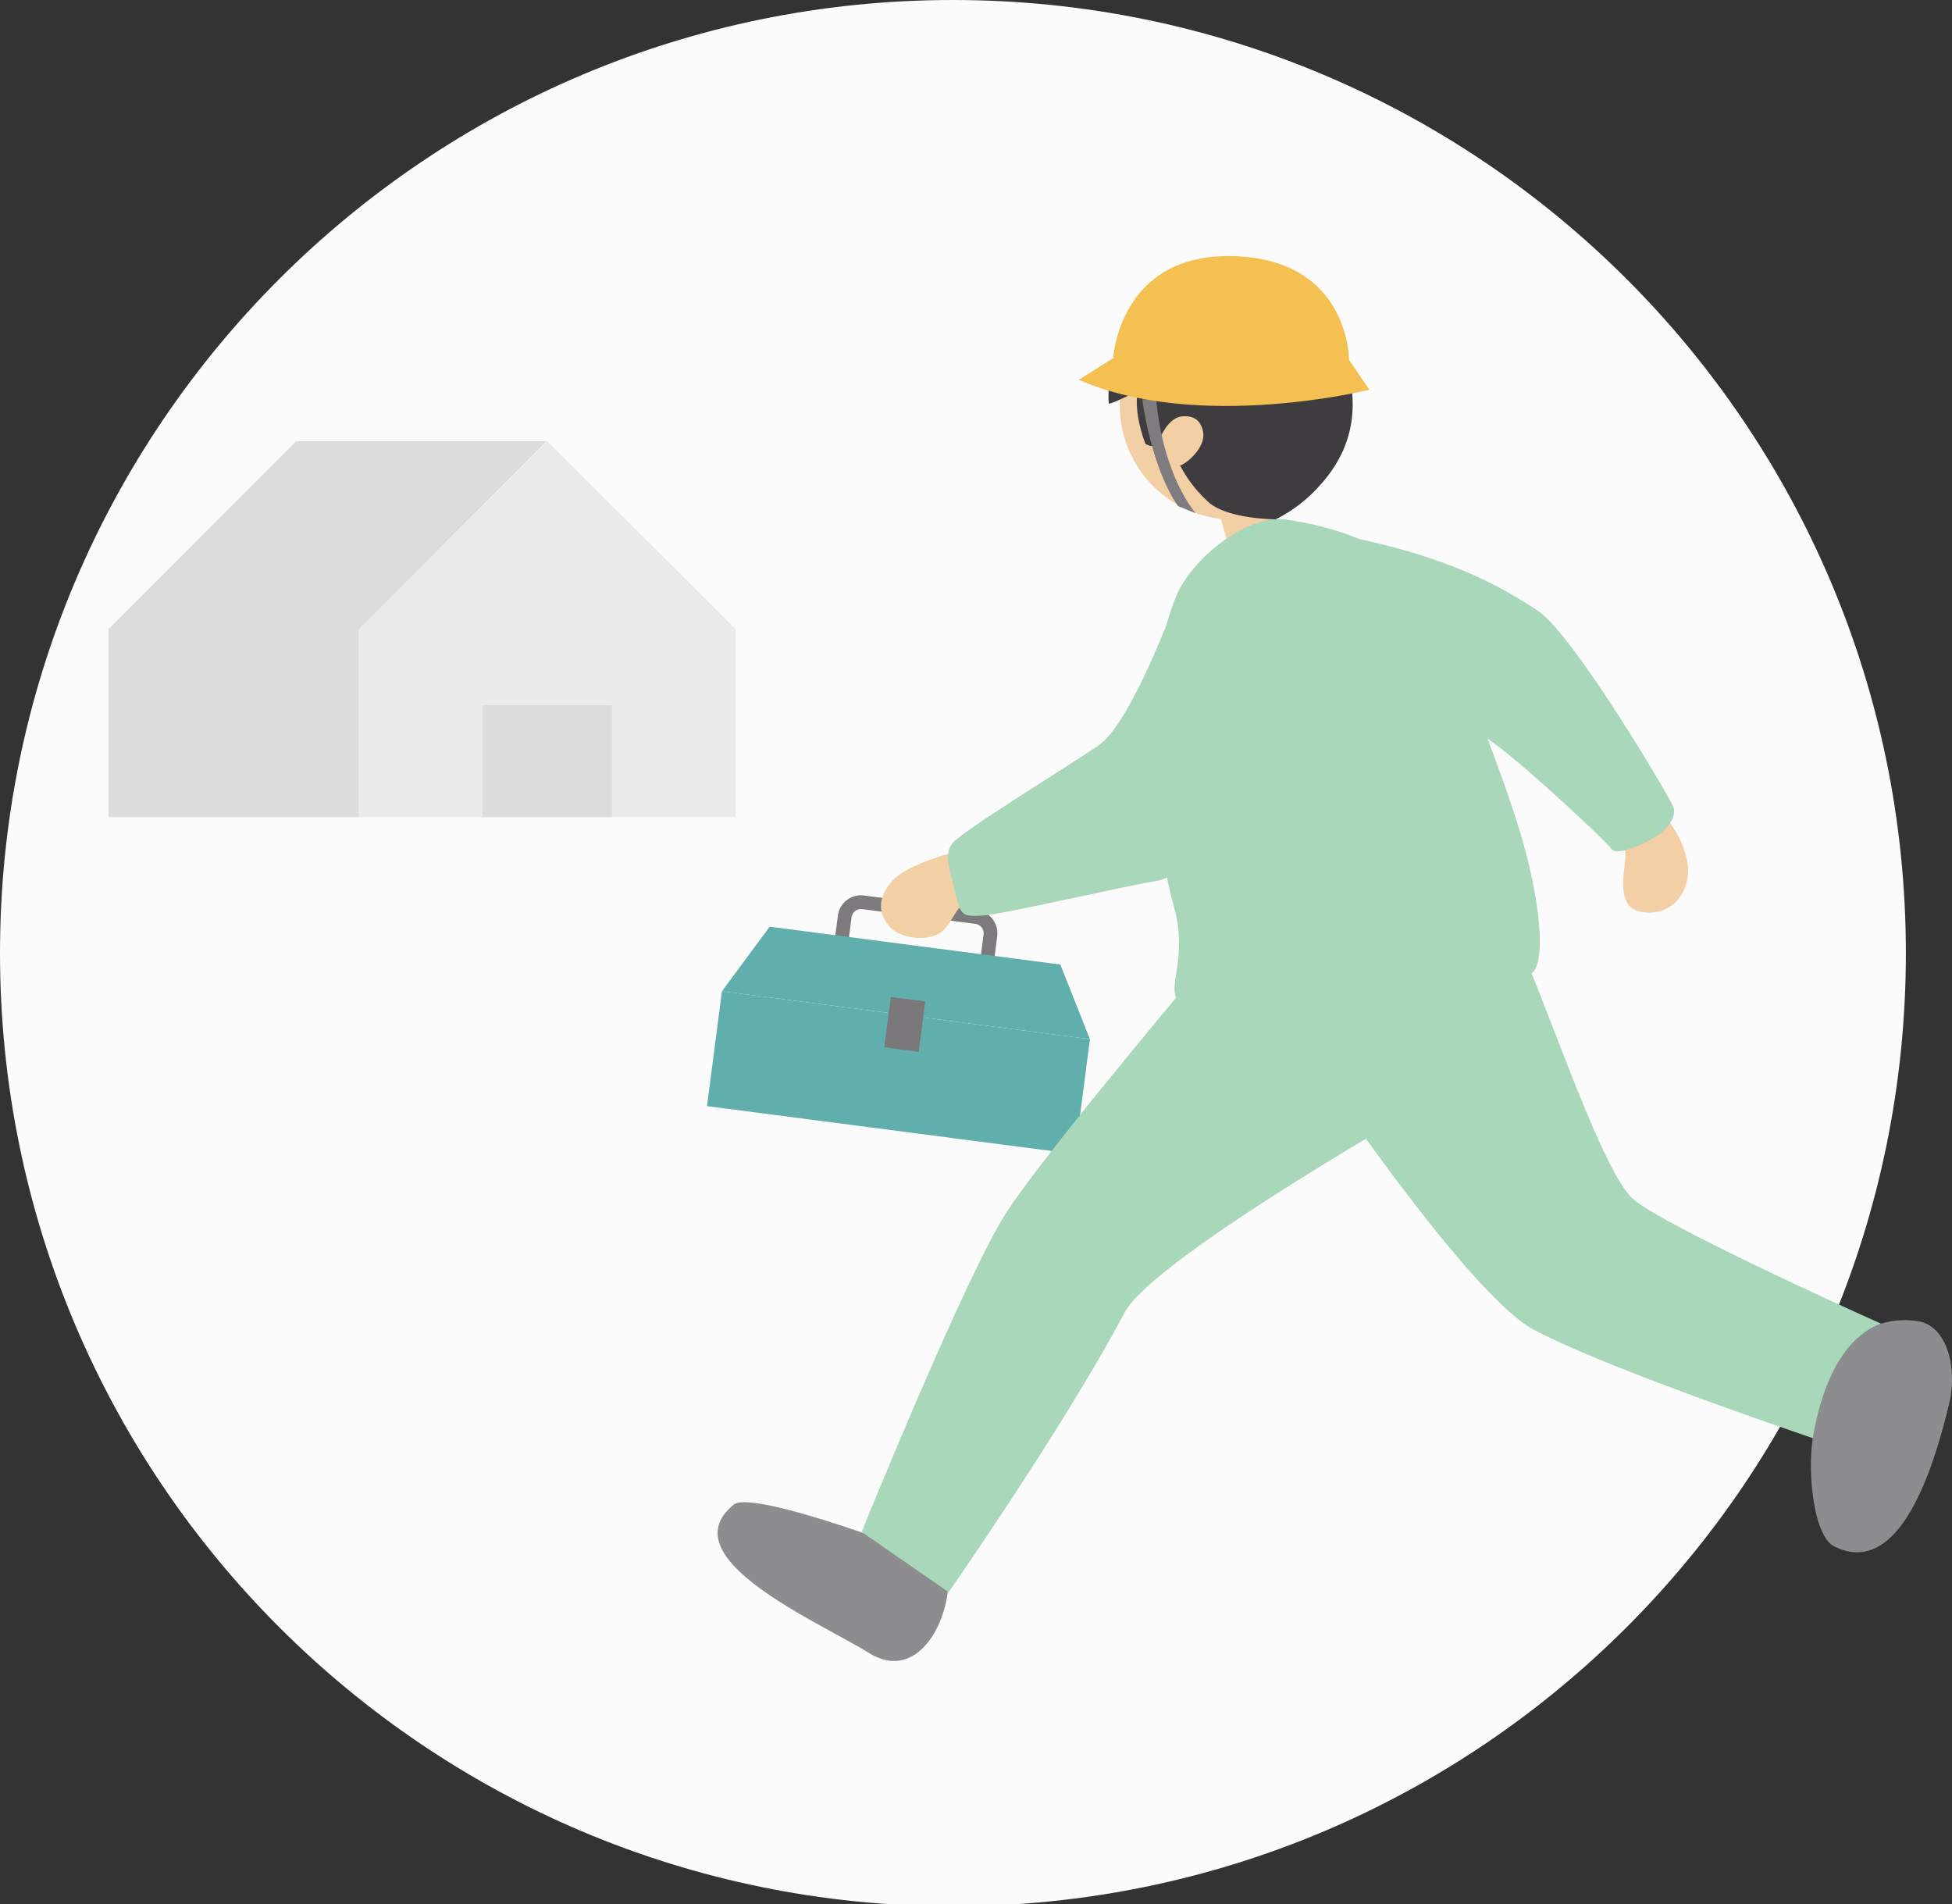
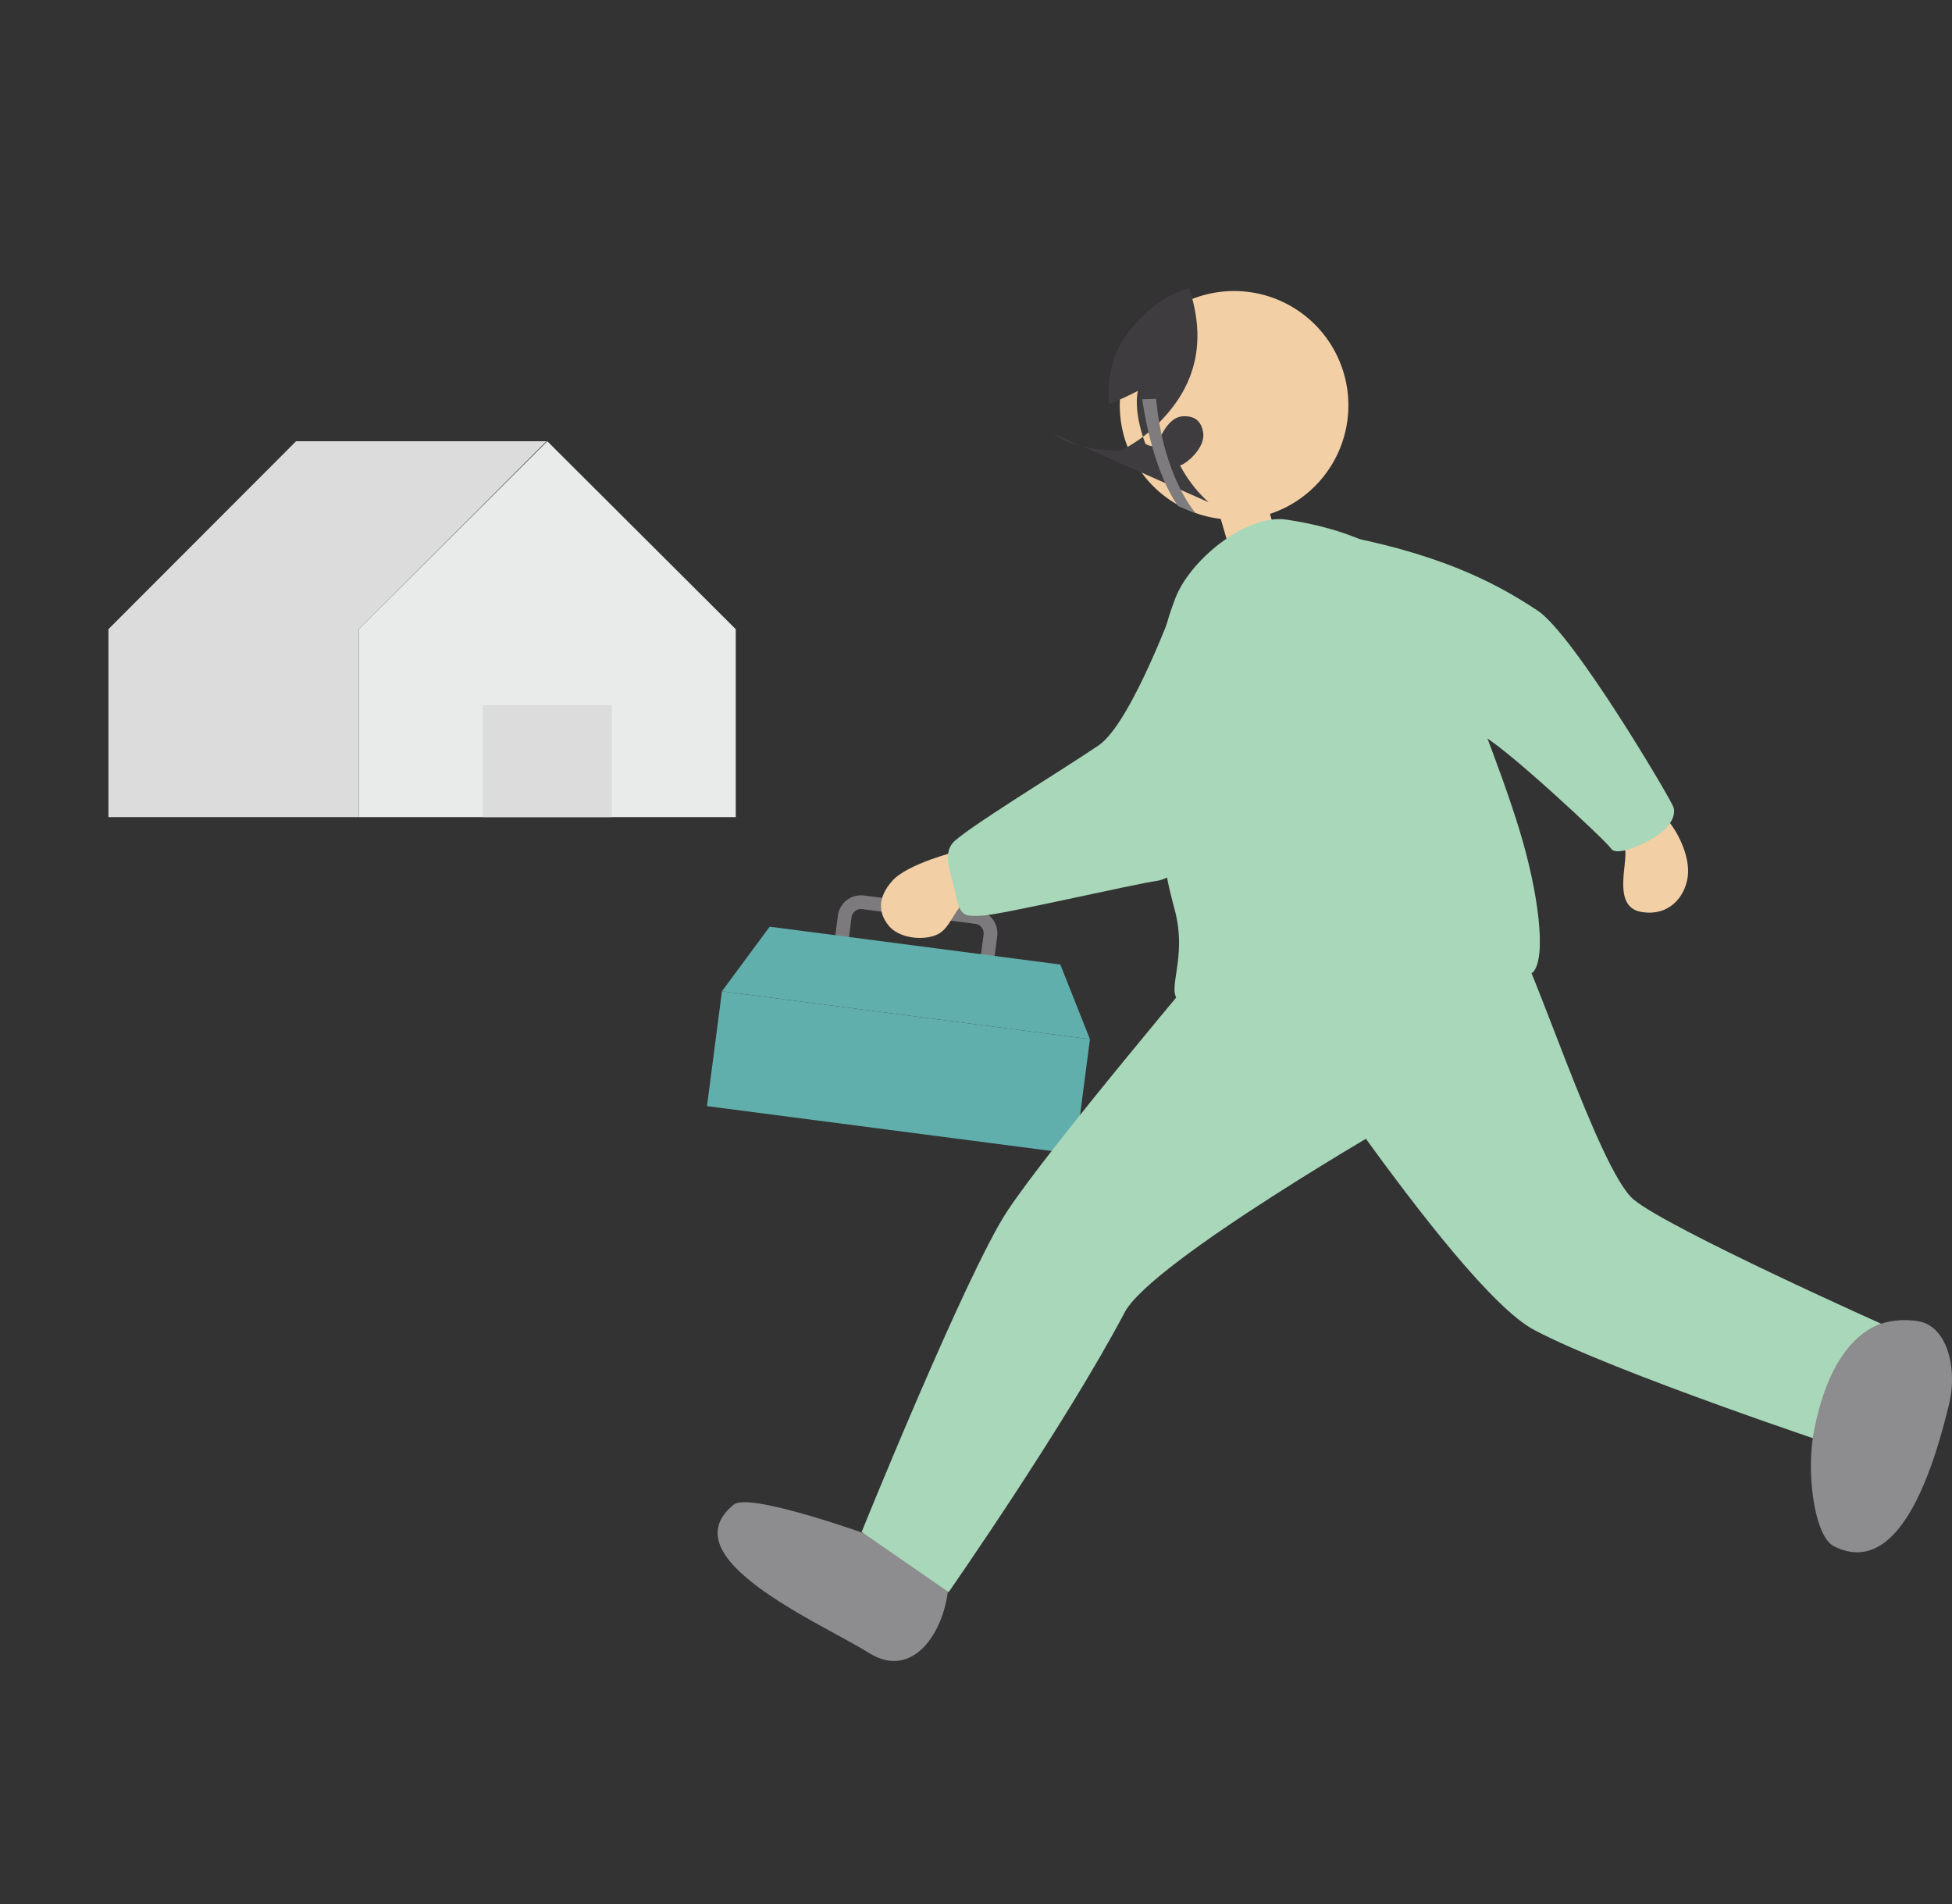
<svg xmlns="http://www.w3.org/2000/svg" width="409.682" height="399.538">
  <rect width="100%" height="100%" fill="#333333" stroke="none" />
  <defs>
    <clipPath id="a">
      <path fill="none" d="M0 0h409.682v399.538H0z" />
    </clipPath>
  </defs>
  <g clip-path="url(#a)">
-     <path d="M400 200c0 110.457-89.543 200-200 200S0 310.457 0 200 89.542 0 200 0s200 89.543 200 200" fill="#fbfbfb" />
    <path d="M75.318 171.453h79.1v-39.43l-39.549-39.431-39.551 39.431z" fill="#e9eaea" />
    <path fill="#dcdcdc" d="M22.757 132.023h52.561v39.43H22.757zm39.377-39.431H114.7l-39.377 39.43H22.757zm39.169 55.369h27.131v23.492h-27.131z" />
    <path fill="#f3cfa5" d="M255.289 105.725l9.808-2.856 2.196 7.543-9.808 2.856z" />
    <path d="M321.815 203.93c-2.8 3.258-71.571 8.459-74.38 6.114s1.9-8.817-.912-19.236c-3.008-11.159-1.919-11.089-3.59-26.411-1.73-15.86-.258-28.713 3.8-39.008 3.192-8.09 14.943-17.554 23.232-16.357 10.372 1.5 27.426 6.191 32.447 20.13 5.153 14.3 12.307 31.26 16.538 45.166 3.906 12.839 5.664 26.344 2.862 29.6" fill="#a8d7b9" />
    <path d="M275.868 136.755c13.227.644 29.439 3.759 36.554 6.83s28.513 31.719 28.708 35.18-2.472 11.593 3.345 12.585 9.125-3.151 9.727-7.281-1.91-9.265-4.142-11.916-23.962-36-29.4-41.389-49.274-21.942-56-18.093-2.013 23.44 11.213 24.084m-37.208-38.977a23.991 23.991 0 10-2.41-20.333c-.093.281-.176.56-.258.851a23.96 23.96 0 002.668 19.482" fill="#f3cfa5" />
-     <path d="M253.663 105.383a27.462 27.462 0 01-5.983-7.707c1.525-.477 5.31-3.805 4.839-6.883s-2.526-3.541-4.278-3.439c-3.579.21-5.332 6-5.332 6-1.025.74-2.514-.233-2.514-.233-2.7-7.279-1.566-11.1-1.566-11.1-3.8 1.908-5.988 2.827-6.1 2.64s-.557-7.766 2.642-12.806 7.9-9.521 14.185-11.41a25.578 25.578 0 0115.574.74 19.377 19.377 0 0117.013 13.655c4.467 13.328-.469 21.867-5.12 26.992a30.531 30.531 0 01-9.289 7.144s-10.078-.041-14.071-3.593" fill="#3e3c3f" />
+     <path d="M253.663 105.383a27.462 27.462 0 01-5.983-7.707c1.525-.477 5.31-3.805 4.839-6.883s-2.526-3.541-4.278-3.439c-3.579.21-5.332 6-5.332 6-1.025.74-2.514-.233-2.514-.233-2.7-7.279-1.566-11.1-1.566-11.1-3.8 1.908-5.988 2.827-6.1 2.64s-.557-7.766 2.642-12.806 7.9-9.521 14.185-11.41c4.467 13.328-.469 21.867-5.12 26.992a30.531 30.531 0 01-9.289 7.144s-10.078-.041-14.071-3.593" fill="#3e3c3f" />
    <path d="M239.738 83.778s1.706 14.034 7.507 22.427l3.7 1.481s-6.789-7.529-8.3-23.985z" fill="#7e7c7e" />
-     <path d="M287.409 81.783s-35.834 8.9-61-2.087l7.232-4.552s1.206-22.2 25.429-21.393 24.058 21.76 24.058 21.76z" fill="#f4c052" />
    <path d="M258.406 112.633s3.6-4.213 24.763.041 32.02 10.488 39.56 15.461 28 39.623 28.508 41.268-.547 4.363-4.526 6.622-7.831 3.357-8.584 2.03-23.694-22.774-27.572-23.959-34.644-.41-40.882-2.131-21.332-25.946-11.267-39.332" fill="#a8d7b9" />
    <path fill="#60afac" d="M148.383 232.102l3.136-24.097 77.235 10.053-3.137 24.097z" />
    <path d="M203.024 206.782l-23.747-3.091a3.442 3.442 0 01-2.969-3.857l.98-7.53a3.443 3.443 0 013.858-2.969l23.747 3.091a3.442 3.442 0 012.969 3.857l-.981 7.53a3.442 3.442 0 01-3.857 2.969z" fill="none" stroke="#7c7a7c" stroke-miterlimit="10" stroke-width="2.887" />
    <path d="M222.538 202.389l-61-7.94L151.519 208l77.234 10.053z" fill="#60afac" />
-     <path fill="#7a787a" d="M185.585 219.771l1.376-10.577 7.225.94-1.376 10.577z" />
    <path d="M200.759 178.671s-10.229 2.541-13.459 6.129-2.933 6.89-.7 9.528c2.386 2.819 8.152 3.174 10.766 1.388s3.162-6.15 7.217-7.847c1.333-.558-3.829-9.2-3.829-9.2" fill="#f3cfa5" />
    <path d="M246.957 125.573s-9.4 26.058-16.369 30.822-28.788 18.037-30.726 20.589-.356 5.765.683 10.578 1.788 4.711 5.58 4.573 31.87-6.642 36.734-7.307 17.752-12.336 24.027-16.623 9.578-47.046-19.929-42.632" fill="#a8d7b9" />
    <path d="M184.353 324.352l3.72-9.217 15.212 9.9-5.948 9.644z" fill="#8dc8cc" />
    <path d="M184.087 322.7s-26.672-9.76-30.079-6.994c-13.771 11.182 18.082 24.719 28.439 31.176 9.13 5.692 15.942-4.385 16.647-14.443z" fill="#8d8c8e" />
    <path d="M236.049 275.365c5.7-10.777 58.208-40.86 58.208-40.86l8.2-20.271-47.757-14.273s-34.788 41.129-43.4 54.329-30.46 67.16-30.46 67.16l18.258 12.633s24.329-34.849 36.957-58.718" fill="#a8d7b9" />
    <path d="M342.83 251.666c-7.357-6.2-21.427-51.1-25.28-55.474l-56.772 4.875s44.386 69.1 61.217 78.009 64.842 24.853 64.842 24.853l9.915-25.292s-46.565-20.771-53.922-26.971" fill="#a8d7b9" />
    <path d="M380.542 301.337c-1.353 7.879.238 20.994 4.32 23.086 14.194 7.276 21.315-17.89 24.191-29.751 1.836-7.574-.37-16.292-6.3-17.4a16.96 16.96 0 00-8.37.611c-9.4 3.833-12.7 16.764-13.846 23.457" fill="#8d8c8e" />
  </g>
</svg>